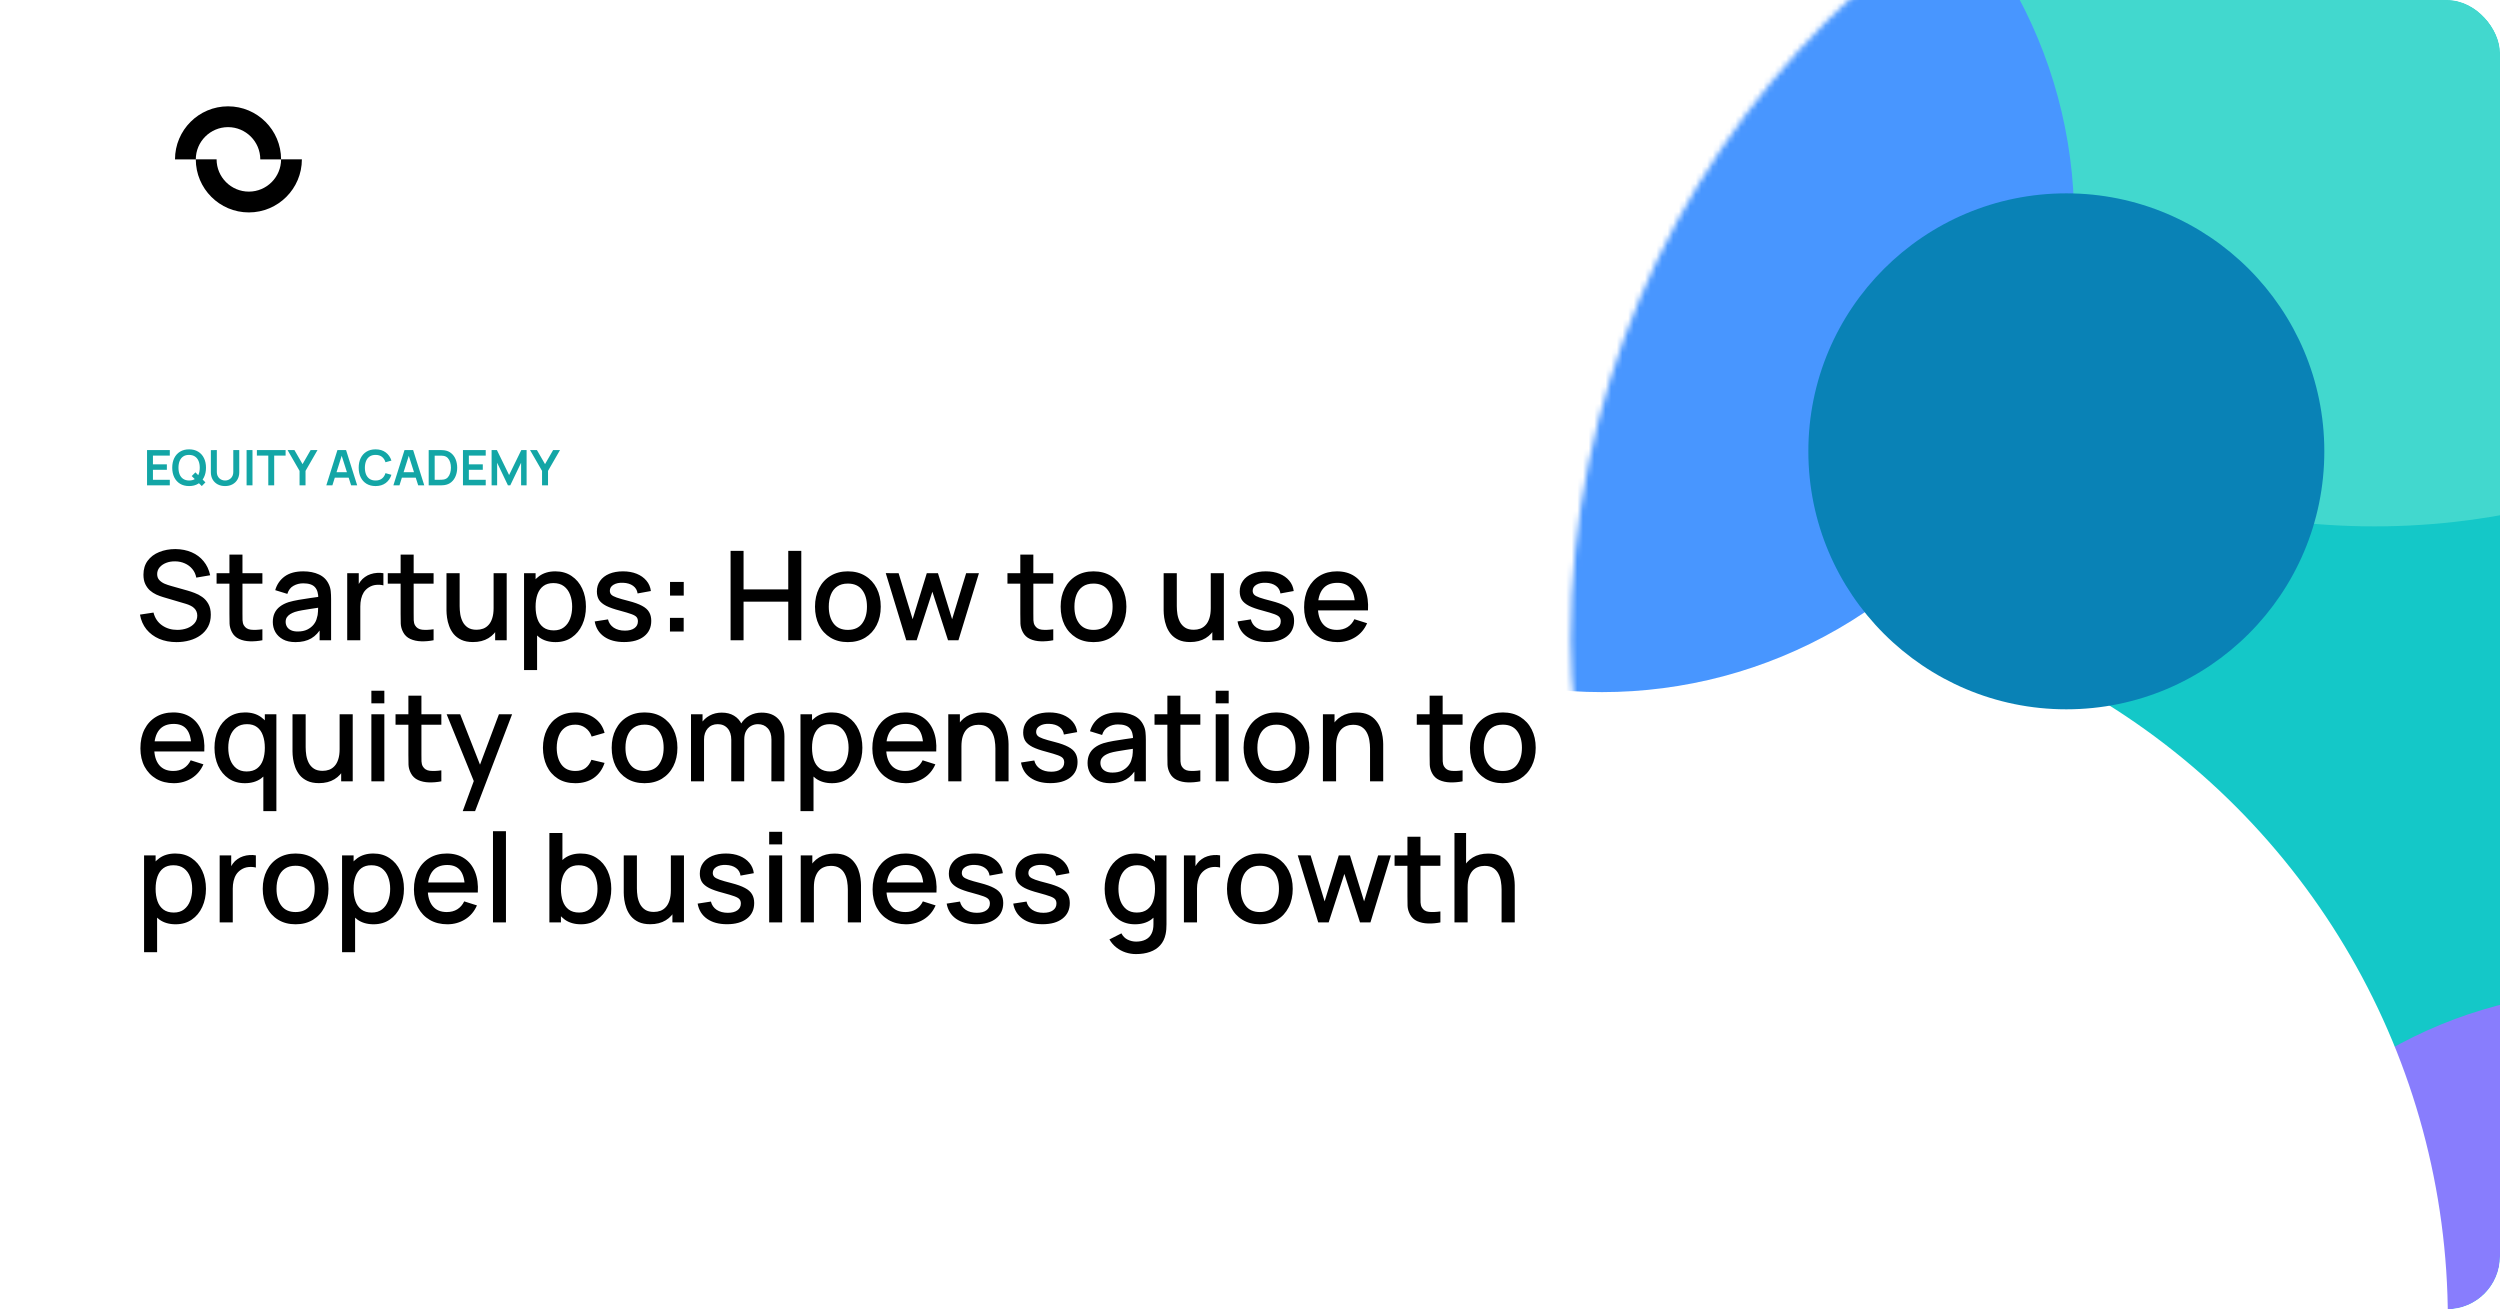
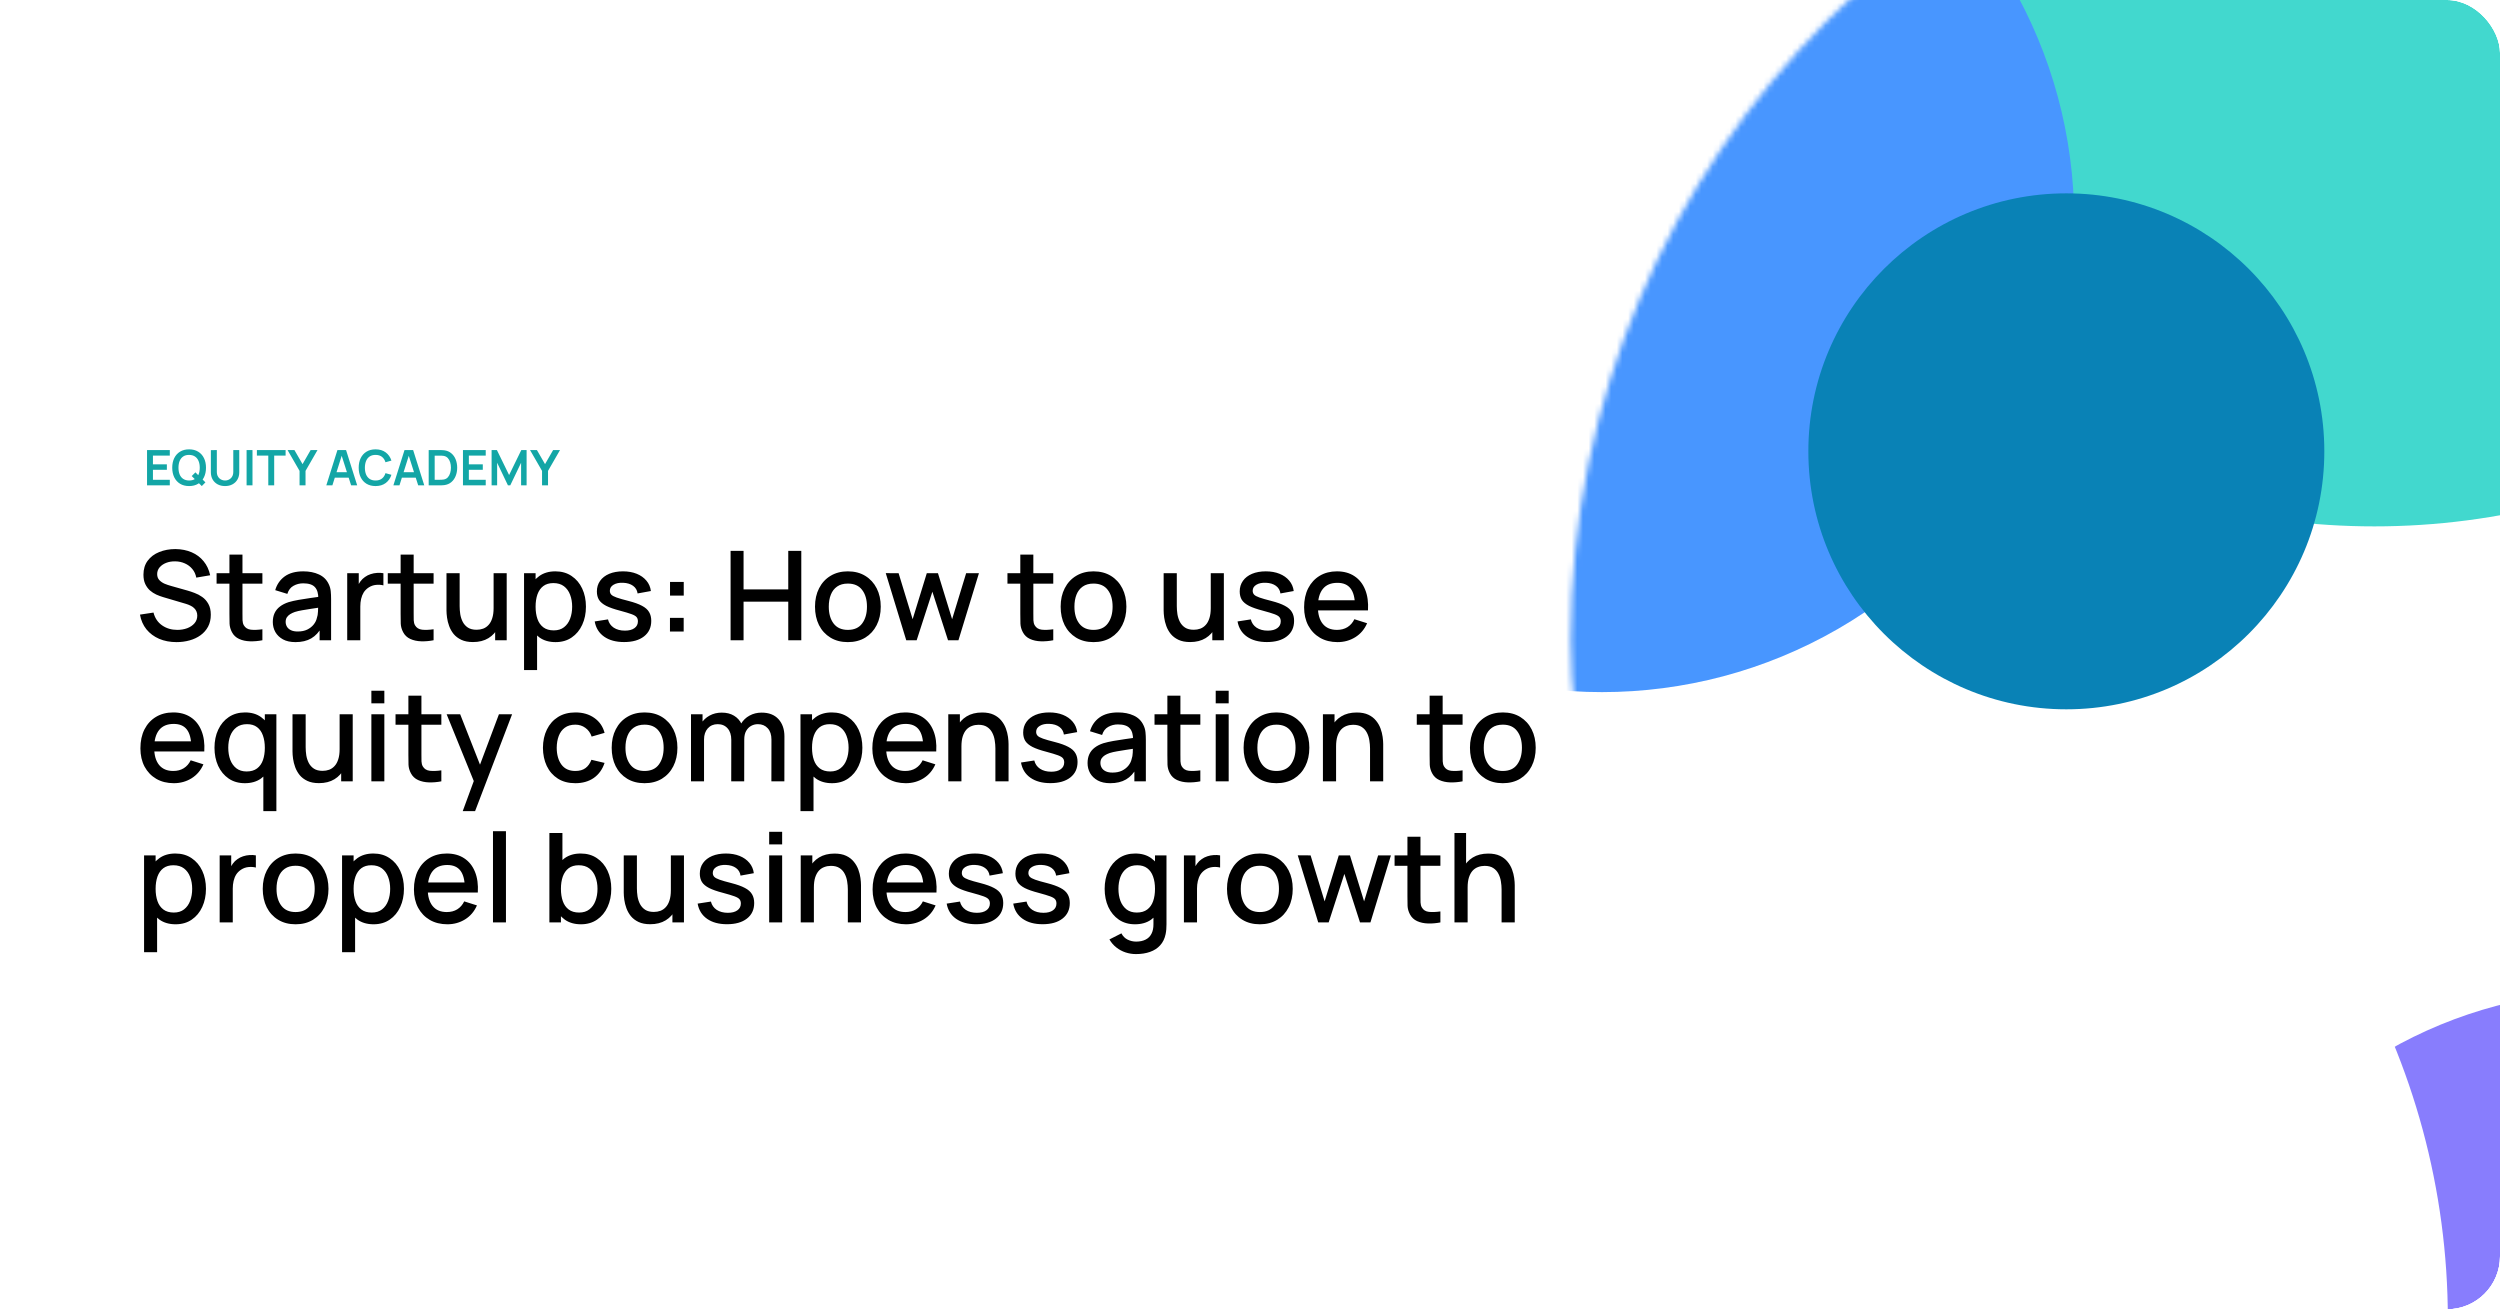
<svg xmlns="http://www.w3.org/2000/svg" width="443" height="232" viewBox="0 0 443 232" fill="none">
  <g clip-path="url(#clip0_2579_3058)">
    <rect width="443" height="232" rx="9.37" fill="white" />
    <mask id="mask0_2579_3058" style="mask-type:alpha" maskUnits="userSpaceOnUse" x="278" y="-42" width="312" height="311">
      <rect x="278.328" y="-41.929" width="310.86" height="310.86" rx="155.43" fill="white" />
    </mask>
    <g mask="url(#mask0_2579_3058)">
-       <rect x="278.328" y="-41.929" width="310.86" height="310.86" rx="155.43" fill="#14C8C8" />
      <g filter="url(#filter0_f_2579_3058)">
        <circle cx="420.737" cy="-33.618" r="126.893" fill="#42D8CE" />
      </g>
      <g filter="url(#filter1_f_2579_3058)">
        <circle cx="601.933" cy="199.112" r="114.148" fill="#004096" />
      </g>
      <g filter="url(#filter2_f_2579_3058)">
        <circle cx="462.85" cy="255.355" r="79.793" fill="#887DFD" />
      </g>
      <g filter="url(#filter3_f_2579_3058)">
        <circle cx="305.203" cy="233.744" r="128.555" fill="white" />
      </g>
      <g filter="url(#filter4_f_2579_3058)">
        <circle cx="283.869" cy="38.972" r="83.672" fill="#4896FF" />
      </g>
      <g filter="url(#filter5_f_2579_3058)">
        <circle cx="366.155" cy="79.976" r="45.715" fill="#0982B6" />
      </g>
    </g>
    <path d="M31.282 113.783C30.145 113.783 29.119 113.589 28.202 113.2C27.293 112.804 26.541 112.243 25.947 111.517C25.36 110.784 24.979 109.915 24.803 108.91L27.201 108.547C27.443 109.515 27.949 110.271 28.719 110.813C29.489 111.349 30.387 111.616 31.414 111.616C32.052 111.616 32.639 111.517 33.174 111.319C33.709 111.114 34.138 110.824 34.461 110.45C34.791 110.069 34.956 109.614 34.956 109.086C34.956 108.8 34.905 108.547 34.802 108.327C34.707 108.107 34.571 107.917 34.395 107.755C34.226 107.587 34.017 107.444 33.768 107.326C33.526 107.202 33.258 107.095 32.965 107.007L28.906 105.808C28.51 105.691 28.107 105.541 27.696 105.357C27.285 105.167 26.908 104.921 26.563 104.62C26.226 104.312 25.951 103.935 25.738 103.487C25.525 103.033 25.419 102.483 25.419 101.837C25.419 100.862 25.668 100.037 26.167 99.362C26.673 98.68 27.355 98.167 28.213 97.823C29.071 97.471 30.032 97.294 31.095 97.294C32.166 97.309 33.123 97.5 33.966 97.867C34.817 98.233 35.521 98.761 36.078 99.451C36.643 100.132 37.031 100.961 37.244 101.936L34.78 102.354C34.67 101.76 34.435 101.251 34.076 100.825C33.717 100.393 33.277 100.063 32.756 99.835C32.235 99.601 31.671 99.48 31.062 99.472C30.475 99.458 29.936 99.546 29.445 99.737C28.961 99.927 28.572 100.195 28.279 100.539C27.993 100.884 27.85 101.28 27.85 101.727C27.85 102.167 27.978 102.523 28.235 102.794C28.492 103.066 28.807 103.282 29.181 103.443C29.562 103.597 29.94 103.726 30.314 103.828L33.24 104.653C33.607 104.756 34.021 104.895 34.483 105.071C34.952 105.24 35.403 105.478 35.836 105.786C36.276 106.094 36.639 106.505 36.925 107.018C37.211 107.524 37.354 108.162 37.354 108.932C37.354 109.732 37.193 110.436 36.87 111.044C36.547 111.646 36.104 112.152 35.539 112.562C34.982 112.966 34.336 113.27 33.603 113.475C32.87 113.681 32.096 113.783 31.282 113.783ZM46.496 113.453C45.748 113.6 45.015 113.662 44.296 113.64C43.578 113.618 42.936 113.479 42.371 113.222C41.806 112.966 41.381 112.562 41.095 112.012C40.839 111.521 40.699 111.022 40.677 110.516C40.663 110.003 40.655 109.424 40.655 108.778V98.273H42.965V108.668C42.965 109.145 42.969 109.559 42.976 109.911C42.991 110.263 43.068 110.56 43.207 110.802C43.471 111.257 43.889 111.517 44.461 111.583C45.041 111.642 45.719 111.616 46.496 111.506V113.453ZM38.378 103.421V101.573H46.496V103.421H38.378ZM52.356 113.783C51.476 113.783 50.739 113.622 50.145 113.299C49.551 112.969 49.1 112.537 48.792 112.001C48.491 111.459 48.341 110.865 48.341 110.219C48.341 109.618 48.447 109.09 48.66 108.635C48.873 108.181 49.188 107.796 49.606 107.48C50.024 107.158 50.537 106.897 51.146 106.699C51.674 106.545 52.272 106.41 52.939 106.292C53.606 106.175 54.307 106.065 55.04 105.962C55.781 105.86 56.514 105.757 57.24 105.654L56.404 106.116C56.419 105.185 56.221 104.496 55.81 104.048C55.407 103.594 54.71 103.366 53.72 103.366C53.097 103.366 52.525 103.513 52.004 103.806C51.483 104.092 51.12 104.569 50.915 105.236L48.77 104.576C49.063 103.557 49.621 102.747 50.442 102.145C51.271 101.544 52.371 101.243 53.742 101.243C54.805 101.243 55.729 101.427 56.514 101.793C57.306 102.153 57.885 102.725 58.252 103.509C58.443 103.898 58.56 104.309 58.604 104.741C58.648 105.174 58.67 105.64 58.67 106.138V113.453H56.635V110.736L57.031 111.088C56.54 111.998 55.913 112.676 55.15 113.123C54.395 113.563 53.463 113.783 52.356 113.783ZM52.763 111.902C53.416 111.902 53.977 111.789 54.446 111.561C54.915 111.327 55.293 111.03 55.579 110.67C55.865 110.311 56.052 109.937 56.14 109.548C56.265 109.196 56.334 108.8 56.349 108.36C56.371 107.92 56.382 107.568 56.382 107.304L57.13 107.579C56.404 107.689 55.744 107.788 55.15 107.876C54.556 107.964 54.017 108.052 53.533 108.14C53.056 108.221 52.631 108.32 52.257 108.437C51.942 108.547 51.659 108.679 51.41 108.833C51.168 108.987 50.974 109.174 50.827 109.394C50.688 109.614 50.618 109.882 50.618 110.197C50.618 110.505 50.695 110.791 50.849 111.055C51.003 111.312 51.238 111.517 51.553 111.671C51.868 111.825 52.272 111.902 52.763 111.902ZM61.526 113.453V101.573H63.572V104.455L63.286 104.081C63.433 103.7 63.624 103.352 63.858 103.036C64.093 102.714 64.364 102.45 64.672 102.244C64.973 102.024 65.307 101.856 65.673 101.738C66.047 101.614 66.429 101.54 66.817 101.518C67.206 101.489 67.58 101.507 67.939 101.573V103.729C67.551 103.627 67.118 103.597 66.641 103.641C66.172 103.685 65.739 103.836 65.343 104.092C64.969 104.334 64.672 104.628 64.452 104.972C64.24 105.317 64.086 105.702 63.99 106.127C63.895 106.545 63.847 106.989 63.847 107.458V113.453H61.526ZM76.832 113.453C76.084 113.6 75.351 113.662 74.632 113.64C73.913 113.618 73.272 113.479 72.707 113.222C72.142 112.966 71.717 112.562 71.431 112.012C71.174 111.521 71.035 111.022 71.013 110.516C70.999 110.003 70.991 109.424 70.991 108.778V98.273H73.301V108.668C73.301 109.145 73.305 109.559 73.312 109.911C73.327 110.263 73.404 110.56 73.543 110.802C73.807 111.257 74.225 111.517 74.797 111.583C75.376 111.642 76.055 111.616 76.832 111.506V113.453ZM68.714 103.421V101.573H76.832V103.421H68.714ZM83.814 113.772C82.993 113.772 82.303 113.64 81.746 113.376C81.189 113.112 80.734 112.768 80.382 112.342C80.037 111.91 79.773 111.44 79.59 110.934C79.406 110.428 79.282 109.933 79.216 109.449C79.15 108.965 79.117 108.54 79.117 108.173V101.573H81.449V107.414C81.449 107.876 81.486 108.353 81.559 108.844C81.639 109.328 81.786 109.779 81.999 110.197C82.219 110.615 82.523 110.953 82.912 111.209C83.308 111.466 83.821 111.594 84.452 111.594C84.862 111.594 85.251 111.528 85.618 111.396C85.984 111.257 86.303 111.037 86.575 110.736C86.853 110.436 87.07 110.04 87.224 109.548C87.385 109.057 87.466 108.459 87.466 107.755L88.896 108.294C88.896 109.372 88.694 110.326 88.291 111.154C87.888 111.976 87.308 112.617 86.553 113.079C85.797 113.541 84.885 113.772 83.814 113.772ZM87.741 113.453V110.021H87.466V101.573H89.787V113.453H87.741ZM98.449 113.783C97.312 113.783 96.359 113.508 95.589 112.958C94.819 112.401 94.236 111.649 93.84 110.703C93.444 109.757 93.246 108.69 93.246 107.502C93.246 106.314 93.44 105.247 93.829 104.301C94.225 103.355 94.804 102.611 95.567 102.068C96.337 101.518 97.283 101.243 98.405 101.243C99.52 101.243 100.48 101.518 101.287 102.068C102.101 102.611 102.728 103.355 103.168 104.301C103.608 105.24 103.828 106.307 103.828 107.502C103.828 108.69 103.608 109.761 103.168 110.714C102.735 111.66 102.116 112.408 101.309 112.958C100.51 113.508 99.556 113.783 98.449 113.783ZM92.861 118.733V101.573H94.907V110.12H95.171V118.733H92.861ZM98.13 111.704C98.863 111.704 99.468 111.517 99.945 111.143C100.429 110.769 100.788 110.267 101.023 109.636C101.265 108.998 101.386 108.287 101.386 107.502C101.386 106.725 101.265 106.021 101.023 105.39C100.788 104.76 100.425 104.257 99.934 103.883C99.443 103.509 98.816 103.322 98.053 103.322C97.334 103.322 96.74 103.498 96.271 103.85C95.809 104.202 95.464 104.694 95.237 105.324C95.017 105.955 94.907 106.681 94.907 107.502C94.907 108.324 95.017 109.05 95.237 109.68C95.457 110.311 95.805 110.806 96.282 111.165C96.759 111.525 97.375 111.704 98.13 111.704ZM110.585 113.772C109.14 113.772 107.963 113.453 107.054 112.815C106.145 112.177 105.587 111.279 105.382 110.12L107.736 109.757C107.883 110.373 108.22 110.861 108.748 111.22C109.283 111.572 109.947 111.748 110.739 111.748C111.458 111.748 112.019 111.602 112.422 111.308C112.833 111.015 113.038 110.612 113.038 110.098C113.038 109.798 112.965 109.556 112.818 109.372C112.679 109.182 112.382 109.002 111.927 108.833C111.472 108.665 110.779 108.456 109.848 108.206C108.829 107.942 108.018 107.66 107.417 107.359C106.823 107.051 106.398 106.696 106.141 106.292C105.892 105.882 105.767 105.387 105.767 104.807C105.767 104.089 105.958 103.462 106.339 102.926C106.72 102.391 107.256 101.977 107.945 101.683C108.642 101.39 109.456 101.243 110.387 101.243C111.296 101.243 112.107 101.386 112.818 101.672C113.529 101.958 114.105 102.365 114.545 102.893C114.985 103.414 115.249 104.026 115.337 104.73L112.983 105.159C112.902 104.587 112.635 104.136 112.18 103.806C111.725 103.476 111.135 103.297 110.409 103.267C109.712 103.238 109.148 103.355 108.715 103.619C108.282 103.876 108.066 104.232 108.066 104.686C108.066 104.95 108.147 105.174 108.308 105.357C108.477 105.541 108.799 105.717 109.276 105.885C109.753 106.054 110.457 106.256 111.388 106.49C112.385 106.747 113.177 107.033 113.764 107.348C114.351 107.656 114.769 108.027 115.018 108.459C115.275 108.885 115.403 109.402 115.403 110.01C115.403 111.184 114.974 112.104 114.116 112.771C113.265 113.439 112.088 113.772 110.585 113.772ZM118.717 111.913V109.482H121.148V111.913H118.717ZM118.728 105.544V103.113H121.159V105.544H118.728ZM129.46 113.453V97.614H131.759V104.444H139.679V97.614H141.989V113.453H139.679V106.611H131.759V113.453H129.46ZM150.238 113.783C149.05 113.783 148.02 113.516 147.147 112.98C146.274 112.445 145.6 111.708 145.123 110.769C144.654 109.823 144.419 108.734 144.419 107.502C144.419 106.263 144.661 105.174 145.145 104.235C145.629 103.289 146.307 102.556 147.18 102.035C148.053 101.507 149.072 101.243 150.238 101.243C151.426 101.243 152.456 101.511 153.329 102.046C154.202 102.582 154.876 103.319 155.353 104.257C155.83 105.196 156.068 106.278 156.068 107.502C156.068 108.742 155.826 109.834 155.342 110.78C154.865 111.719 154.191 112.456 153.318 112.991C152.445 113.519 151.419 113.783 150.238 113.783ZM150.238 111.616C151.375 111.616 152.222 111.235 152.779 110.472C153.344 109.702 153.626 108.712 153.626 107.502C153.626 106.263 153.34 105.273 152.768 104.532C152.203 103.784 151.36 103.41 150.238 103.41C149.468 103.41 148.834 103.586 148.335 103.938C147.836 104.283 147.466 104.763 147.224 105.379C146.982 105.988 146.861 106.696 146.861 107.502C146.861 108.749 147.147 109.746 147.719 110.494C148.291 111.242 149.131 111.616 150.238 111.616ZM160.586 113.453L156.956 101.562L159.233 101.573L161.719 109.724L164.227 101.573H166.207L168.715 109.724L171.201 101.573H173.467L169.837 113.453H167.989L165.217 104.851L162.434 113.453H160.586ZM186.639 113.453C185.891 113.6 185.157 113.662 184.439 113.64C183.72 113.618 183.078 113.479 182.514 113.222C181.949 112.966 181.524 112.562 181.238 112.012C180.981 111.521 180.842 111.022 180.82 110.516C180.805 110.003 180.798 109.424 180.798 108.778V98.273H183.108V108.668C183.108 109.145 183.111 109.559 183.119 109.911C183.133 110.263 183.21 110.56 183.35 110.802C183.614 111.257 184.032 111.517 184.604 111.583C185.183 111.642 185.861 111.616 186.639 111.506V113.453ZM178.521 103.421V101.573H186.639V103.421H178.521ZM193.765 113.783C192.577 113.783 191.547 113.516 190.674 112.98C189.802 112.445 189.127 111.708 188.65 110.769C188.181 109.823 187.946 108.734 187.946 107.502C187.946 106.263 188.188 105.174 188.672 104.235C189.156 103.289 189.835 102.556 190.707 102.035C191.58 101.507 192.599 101.243 193.765 101.243C194.953 101.243 195.984 101.511 196.856 102.046C197.729 102.582 198.404 103.319 198.88 104.257C199.357 105.196 199.595 106.278 199.595 107.502C199.595 108.742 199.353 109.834 198.869 110.78C198.393 111.719 197.718 112.456 196.845 112.991C195.973 113.519 194.946 113.783 193.765 113.783ZM193.765 111.616C194.902 111.616 195.749 111.235 196.306 110.472C196.871 109.702 197.153 108.712 197.153 107.502C197.153 106.263 196.867 105.273 196.295 104.532C195.731 103.784 194.887 103.41 193.765 103.41C192.995 103.41 192.361 103.586 191.862 103.938C191.364 104.283 190.993 104.763 190.751 105.379C190.509 105.988 190.388 106.696 190.388 107.502C190.388 108.749 190.674 109.746 191.246 110.494C191.818 111.242 192.658 111.616 193.765 111.616ZM210.894 113.772C210.073 113.772 209.383 113.64 208.826 113.376C208.269 113.112 207.814 112.768 207.462 112.342C207.117 111.91 206.853 111.44 206.67 110.934C206.487 110.428 206.362 109.933 206.296 109.449C206.23 108.965 206.197 108.54 206.197 108.173V101.573H208.529V107.414C208.529 107.876 208.566 108.353 208.639 108.844C208.72 109.328 208.866 109.779 209.079 110.197C209.299 110.615 209.603 110.953 209.992 111.209C210.388 111.466 210.901 111.594 211.532 111.594C211.943 111.594 212.331 111.528 212.698 111.396C213.065 111.257 213.384 111.037 213.655 110.736C213.934 110.436 214.15 110.04 214.304 109.548C214.465 109.057 214.546 108.459 214.546 107.755L215.976 108.294C215.976 109.372 215.774 110.326 215.371 111.154C214.968 111.976 214.388 112.617 213.633 113.079C212.878 113.541 211.965 113.772 210.894 113.772ZM214.821 113.453V110.021H214.546V101.573H216.867V113.453H214.821ZM224.495 113.772C223.05 113.772 221.873 113.453 220.964 112.815C220.055 112.177 219.497 111.279 219.292 110.12L221.646 109.757C221.793 110.373 222.13 110.861 222.658 111.22C223.193 111.572 223.857 111.748 224.649 111.748C225.368 111.748 225.929 111.602 226.332 111.308C226.743 111.015 226.948 110.612 226.948 110.098C226.948 109.798 226.875 109.556 226.728 109.372C226.589 109.182 226.292 109.002 225.837 108.833C225.382 108.665 224.689 108.456 223.758 108.206C222.739 107.942 221.928 107.66 221.327 107.359C220.733 107.051 220.308 106.696 220.051 106.292C219.802 105.882 219.677 105.387 219.677 104.807C219.677 104.089 219.868 103.462 220.249 102.926C220.63 102.391 221.166 101.977 221.855 101.683C222.552 101.39 223.366 101.243 224.297 101.243C225.206 101.243 226.017 101.386 226.728 101.672C227.439 101.958 228.015 102.365 228.455 102.893C228.895 103.414 229.159 104.026 229.247 104.73L226.893 105.159C226.812 104.587 226.545 104.136 226.09 103.806C225.635 103.476 225.045 103.297 224.319 103.267C223.622 103.238 223.058 103.355 222.625 103.619C222.192 103.876 221.976 104.232 221.976 104.686C221.976 104.95 222.057 105.174 222.218 105.357C222.387 105.541 222.709 105.717 223.186 105.885C223.663 106.054 224.367 106.256 225.298 106.49C226.295 106.747 227.087 107.033 227.674 107.348C228.261 107.656 228.679 108.027 228.928 108.459C229.185 108.885 229.313 109.402 229.313 110.01C229.313 111.184 228.884 112.104 228.026 112.771C227.175 113.439 225.998 113.772 224.495 113.772ZM237.016 113.783C235.835 113.783 234.798 113.527 233.903 113.013C233.016 112.493 232.323 111.77 231.824 110.846C231.333 109.915 231.087 108.837 231.087 107.612C231.087 106.314 231.329 105.189 231.813 104.235C232.304 103.282 232.986 102.545 233.859 102.024C234.732 101.504 235.747 101.243 236.906 101.243C238.116 101.243 239.146 101.526 239.997 102.09C240.848 102.648 241.482 103.443 241.9 104.477C242.325 105.511 242.494 106.74 242.406 108.162H240.107V107.326C240.092 105.948 239.828 104.928 239.315 104.268C238.809 103.608 238.035 103.278 236.994 103.278C235.843 103.278 234.977 103.641 234.398 104.367C233.819 105.093 233.529 106.142 233.529 107.513C233.529 108.819 233.819 109.831 234.398 110.549C234.977 111.261 235.813 111.616 236.906 111.616C237.625 111.616 238.244 111.455 238.765 111.132C239.293 110.802 239.704 110.333 239.997 109.724L242.252 110.439C241.79 111.503 241.09 112.328 240.151 112.914C239.212 113.494 238.167 113.783 237.016 113.783ZM232.781 108.162V106.369H241.262V108.162H232.781ZM30.809 138.783C29.628 138.783 28.591 138.527 27.696 138.013C26.809 137.493 26.116 136.77 25.617 135.846C25.126 134.915 24.88 133.837 24.88 132.612C24.88 131.314 25.122 130.189 25.606 129.235C26.097 128.282 26.779 127.545 27.652 127.024C28.525 126.504 29.54 126.243 30.699 126.243C31.909 126.243 32.939 126.526 33.79 127.09C34.641 127.648 35.275 128.443 35.693 129.477C36.118 130.511 36.287 131.74 36.199 133.162H33.9V132.326C33.885 130.948 33.621 129.928 33.108 129.268C32.602 128.608 31.828 128.278 30.787 128.278C29.636 128.278 28.77 128.641 28.191 129.367C27.612 130.093 27.322 131.142 27.322 132.513C27.322 133.819 27.612 134.831 28.191 135.549C28.77 136.261 29.606 136.616 30.699 136.616C31.418 136.616 32.037 136.455 32.558 136.132C33.086 135.802 33.497 135.333 33.79 134.724L36.045 135.439C35.583 136.503 34.883 137.328 33.944 137.914C33.005 138.494 31.96 138.783 30.809 138.783ZM26.574 133.162V131.369H35.055V133.162H26.574ZM43.386 138.783C42.279 138.783 41.322 138.508 40.515 137.958C39.716 137.408 39.096 136.66 38.656 135.714C38.223 134.761 38.007 133.69 38.007 132.502C38.007 131.307 38.227 130.24 38.667 129.301C39.107 128.355 39.73 127.611 40.537 127.068C41.351 126.518 42.315 126.243 43.43 126.243C44.552 126.243 45.494 126.518 46.257 127.068C47.027 127.611 47.606 128.355 47.995 129.301C48.391 130.247 48.589 131.314 48.589 132.502C48.589 133.69 48.391 134.757 47.995 135.703C47.599 136.649 47.016 137.401 46.246 137.958C45.476 138.508 44.523 138.783 43.386 138.783ZM43.705 136.704C44.46 136.704 45.076 136.525 45.553 136.165C46.03 135.806 46.378 135.311 46.598 134.68C46.818 134.05 46.928 133.324 46.928 132.502C46.928 131.681 46.814 130.955 46.587 130.324C46.367 129.694 46.022 129.202 45.553 128.85C45.091 128.498 44.501 128.322 43.782 128.322C43.019 128.322 42.392 128.509 41.901 128.883C41.41 129.257 41.043 129.76 40.801 130.39C40.566 131.021 40.449 131.725 40.449 132.502C40.449 133.287 40.566 133.998 40.801 134.636C41.043 135.267 41.402 135.769 41.879 136.143C42.363 136.517 42.972 136.704 43.705 136.704ZM46.664 143.733V135.12H46.928V126.573H48.974V143.733H46.664ZM56.529 138.772C55.707 138.772 55.018 138.64 54.461 138.376C53.903 138.112 53.449 137.768 53.097 137.342C52.752 136.91 52.488 136.44 52.305 135.934C52.121 135.428 51.997 134.933 51.931 134.449C51.865 133.965 51.832 133.54 51.832 133.173V126.573H54.164V132.414C54.164 132.876 54.2 133.353 54.274 133.844C54.354 134.328 54.501 134.779 54.714 135.197C54.934 135.615 55.238 135.953 55.627 136.209C56.023 136.466 56.536 136.594 57.167 136.594C57.577 136.594 57.966 136.528 58.333 136.396C58.699 136.257 59.018 136.037 59.29 135.736C59.568 135.436 59.785 135.04 59.939 134.548C60.1 134.057 60.181 133.459 60.181 132.755L61.611 133.294C61.611 134.372 61.409 135.326 61.006 136.154C60.602 136.976 60.023 137.617 59.268 138.079C58.512 138.541 57.599 138.772 56.529 138.772ZM60.456 138.453V135.021H60.181V126.573H62.502V138.453H60.456ZM65.807 124.626V122.393H68.106V124.626H65.807ZM65.807 138.453V126.573H68.106V138.453H65.807ZM78.207 138.453C77.459 138.6 76.726 138.662 76.007 138.64C75.288 138.618 74.647 138.479 74.082 138.222C73.517 137.966 73.092 137.562 72.806 137.012C72.549 136.521 72.41 136.022 72.388 135.516C72.374 135.003 72.366 134.424 72.366 133.778V123.273H74.676V133.668C74.676 134.145 74.68 134.559 74.687 134.911C74.702 135.263 74.779 135.56 74.918 135.802C75.182 136.257 75.6 136.517 76.172 136.583C76.751 136.642 77.43 136.616 78.207 136.506V138.453ZM70.089 128.421V126.573H78.207V128.421H70.089ZM81.996 143.733L84.295 137.474L84.328 139.322L79.147 126.573H81.545L85.417 136.418H84.713L88.409 126.573H90.741L84.185 143.733H81.996ZM101.95 138.783C100.733 138.783 99.699 138.512 98.848 137.969C97.998 137.427 97.345 136.682 96.89 135.736C96.443 134.79 96.216 133.716 96.208 132.513C96.216 131.289 96.45 130.207 96.912 129.268C97.374 128.322 98.034 127.582 98.892 127.046C99.75 126.511 100.78 126.243 101.983 126.243C103.281 126.243 104.388 126.566 105.305 127.211C106.229 127.857 106.838 128.74 107.131 129.862L104.843 130.522C104.616 129.855 104.242 129.338 103.721 128.971C103.208 128.597 102.617 128.41 101.95 128.41C101.195 128.41 100.575 128.59 100.091 128.949C99.607 129.301 99.248 129.785 99.013 130.401C98.778 131.017 98.657 131.721 98.65 132.513C98.657 133.738 98.936 134.728 99.486 135.483C100.043 136.239 100.865 136.616 101.95 136.616C102.691 136.616 103.288 136.448 103.743 136.11C104.205 135.766 104.557 135.274 104.799 134.636L107.131 135.186C106.742 136.345 106.101 137.236 105.206 137.859C104.311 138.475 103.226 138.783 101.95 138.783ZM114.209 138.783C113.021 138.783 111.99 138.516 111.118 137.98C110.245 137.445 109.57 136.708 109.094 135.769C108.624 134.823 108.39 133.734 108.39 132.502C108.39 131.263 108.632 130.174 109.116 129.235C109.6 128.289 110.278 127.556 111.151 127.035C112.023 126.507 113.043 126.243 114.209 126.243C115.397 126.243 116.427 126.511 117.3 127.046C118.172 127.582 118.847 128.319 119.324 129.257C119.8 130.196 120.039 131.278 120.039 132.502C120.039 133.742 119.797 134.834 119.313 135.78C118.836 136.719 118.161 137.456 117.289 137.991C116.416 138.519 115.389 138.783 114.209 138.783ZM114.209 136.616C115.345 136.616 116.192 136.235 116.75 135.472C117.314 134.702 117.597 133.712 117.597 132.502C117.597 131.263 117.311 130.273 116.739 129.532C116.174 128.784 115.331 128.41 114.209 128.41C113.439 128.41 112.804 128.586 112.306 128.938C111.807 129.283 111.437 129.763 111.195 130.379C110.953 130.988 110.832 131.696 110.832 132.502C110.832 133.749 111.118 134.746 111.69 135.494C112.262 136.242 113.101 136.616 114.209 136.616ZM136.69 138.453L136.701 131.05C136.701 130.192 136.481 129.525 136.041 129.048C135.601 128.564 135.022 128.322 134.303 128.322C133.863 128.322 133.46 128.425 133.093 128.63C132.734 128.828 132.44 129.129 132.213 129.532C131.993 129.928 131.883 130.427 131.883 131.028L130.772 130.467C130.757 129.631 130.933 128.898 131.3 128.267C131.674 127.637 132.18 127.149 132.818 126.804C133.456 126.452 134.171 126.276 134.963 126.276C136.246 126.276 137.24 126.661 137.944 127.431C138.648 128.201 139 129.224 139 130.5L138.989 138.453H136.69ZM122.445 138.453V126.573H124.491V130.005H124.755V138.453H122.445ZM129.573 138.453L129.584 131.094C129.584 130.229 129.364 129.551 128.924 129.059C128.491 128.568 127.908 128.322 127.175 128.322C126.449 128.322 125.862 128.572 125.415 129.07C124.975 129.569 124.755 130.222 124.755 131.028L123.655 130.324C123.655 129.547 123.842 128.854 124.216 128.245C124.59 127.637 125.096 127.156 125.734 126.804C126.372 126.452 127.094 126.276 127.901 126.276C128.744 126.276 129.463 126.456 130.057 126.815C130.651 127.167 131.102 127.662 131.41 128.3C131.725 128.938 131.883 129.679 131.883 130.522L131.872 138.453H129.573ZM147.433 138.783C146.297 138.783 145.343 138.508 144.573 137.958C143.803 137.401 143.22 136.649 142.824 135.703C142.428 134.757 142.23 133.69 142.23 132.502C142.23 131.314 142.425 130.247 142.813 129.301C143.209 128.355 143.789 127.611 144.551 127.068C145.321 126.518 146.267 126.243 147.389 126.243C148.504 126.243 149.465 126.518 150.271 127.068C151.085 127.611 151.712 128.355 152.152 129.301C152.592 130.24 152.812 131.307 152.812 132.502C152.812 133.69 152.592 134.761 152.152 135.714C151.72 136.66 151.1 137.408 150.293 137.958C149.494 138.508 148.541 138.783 147.433 138.783ZM141.845 143.733V126.573H143.891V135.12H144.155V143.733H141.845ZM147.114 136.704C147.848 136.704 148.453 136.517 148.929 136.143C149.413 135.769 149.773 135.267 150.007 134.636C150.249 133.998 150.37 133.287 150.37 132.502C150.37 131.725 150.249 131.021 150.007 130.39C149.773 129.76 149.41 129.257 148.918 128.883C148.427 128.509 147.8 128.322 147.037 128.322C146.319 128.322 145.725 128.498 145.255 128.85C144.793 129.202 144.449 129.694 144.221 130.324C144.001 130.955 143.891 131.681 143.891 132.502C143.891 133.324 144.001 134.05 144.221 134.68C144.441 135.311 144.79 135.806 145.266 136.165C145.743 136.525 146.359 136.704 147.114 136.704ZM160.51 138.783C159.33 138.783 158.292 138.527 157.397 138.013C156.51 137.493 155.817 136.77 155.318 135.846C154.827 134.915 154.581 133.837 154.581 132.612C154.581 131.314 154.823 130.189 155.307 129.235C155.799 128.282 156.481 127.545 157.353 127.024C158.226 126.504 159.242 126.243 160.4 126.243C161.61 126.243 162.641 126.526 163.491 127.09C164.342 127.648 164.976 128.443 165.394 129.477C165.82 130.511 165.988 131.74 165.9 133.162H163.601V132.326C163.587 130.948 163.323 129.928 162.809 129.268C162.303 128.608 161.53 128.278 160.488 128.278C159.337 128.278 158.472 128.641 157.892 129.367C157.313 130.093 157.023 131.142 157.023 132.513C157.023 133.819 157.313 134.831 157.892 135.549C158.472 136.261 159.308 136.616 160.4 136.616C161.119 136.616 161.739 136.455 162.259 136.132C162.787 135.802 163.198 135.333 163.491 134.724L165.746 135.439C165.284 136.503 164.584 137.328 163.645 137.914C162.707 138.494 161.662 138.783 160.51 138.783ZM156.275 133.162V131.369H164.756V133.162H156.275ZM176.384 138.453V132.612C176.384 132.15 176.344 131.677 176.263 131.193C176.19 130.702 176.043 130.247 175.823 129.829C175.61 129.411 175.306 129.074 174.91 128.817C174.521 128.561 174.012 128.432 173.381 128.432C172.97 128.432 172.582 128.502 172.215 128.641C171.848 128.773 171.526 128.99 171.247 129.29C170.976 129.591 170.759 129.987 170.598 130.478C170.444 130.97 170.367 131.567 170.367 132.271L168.937 131.732C168.937 130.654 169.139 129.705 169.542 128.883C169.945 128.055 170.525 127.409 171.28 126.947C172.035 126.485 172.948 126.254 174.019 126.254C174.84 126.254 175.53 126.386 176.087 126.65C176.644 126.914 177.095 127.263 177.44 127.695C177.792 128.121 178.06 128.586 178.243 129.092C178.426 129.598 178.551 130.093 178.617 130.577C178.683 131.061 178.716 131.487 178.716 131.853V138.453H176.384ZM168.035 138.453V126.573H170.092V130.005H170.367V138.453H168.035ZM186.124 138.772C184.679 138.772 183.502 138.453 182.593 137.815C181.684 137.177 181.126 136.279 180.921 135.12L183.275 134.757C183.422 135.373 183.759 135.861 184.287 136.22C184.822 136.572 185.486 136.748 186.278 136.748C186.997 136.748 187.558 136.602 187.961 136.308C188.372 136.015 188.577 135.612 188.577 135.098C188.577 134.798 188.504 134.556 188.357 134.372C188.218 134.182 187.921 134.002 187.466 133.833C187.011 133.665 186.318 133.456 185.387 133.206C184.368 132.942 183.557 132.66 182.956 132.359C182.362 132.051 181.937 131.696 181.68 131.292C181.431 130.882 181.306 130.387 181.306 129.807C181.306 129.089 181.497 128.462 181.878 127.926C182.259 127.391 182.795 126.977 183.484 126.683C184.181 126.39 184.995 126.243 185.926 126.243C186.835 126.243 187.646 126.386 188.357 126.672C189.068 126.958 189.644 127.365 190.084 127.893C190.524 128.414 190.788 129.026 190.876 129.73L188.522 130.159C188.441 129.587 188.174 129.136 187.719 128.806C187.264 128.476 186.674 128.297 185.948 128.267C185.251 128.238 184.687 128.355 184.254 128.619C183.821 128.876 183.605 129.232 183.605 129.686C183.605 129.95 183.686 130.174 183.847 130.357C184.016 130.541 184.338 130.717 184.815 130.885C185.292 131.054 185.996 131.256 186.927 131.49C187.924 131.747 188.716 132.033 189.303 132.348C189.89 132.656 190.308 133.027 190.557 133.459C190.814 133.885 190.942 134.402 190.942 135.01C190.942 136.184 190.513 137.104 189.655 137.771C188.804 138.439 187.627 138.772 186.124 138.772ZM196.731 138.783C195.851 138.783 195.114 138.622 194.52 138.299C193.926 137.969 193.475 137.537 193.167 137.001C192.866 136.459 192.716 135.865 192.716 135.219C192.716 134.618 192.822 134.09 193.035 133.635C193.248 133.181 193.563 132.796 193.981 132.48C194.399 132.158 194.912 131.897 195.521 131.699C196.049 131.545 196.647 131.41 197.314 131.292C197.981 131.175 198.682 131.065 199.415 130.962C200.156 130.86 200.889 130.757 201.615 130.654L200.779 131.116C200.794 130.185 200.596 129.496 200.185 129.048C199.782 128.594 199.085 128.366 198.095 128.366C197.472 128.366 196.9 128.513 196.379 128.806C195.858 129.092 195.495 129.569 195.29 130.236L193.145 129.576C193.438 128.557 193.996 127.747 194.817 127.145C195.646 126.544 196.746 126.243 198.117 126.243C199.18 126.243 200.104 126.427 200.889 126.793C201.681 127.153 202.26 127.725 202.627 128.509C202.818 128.898 202.935 129.309 202.979 129.741C203.023 130.174 203.045 130.64 203.045 131.138V138.453H201.01V135.736L201.406 136.088C200.915 136.998 200.288 137.676 199.525 138.123C198.77 138.563 197.838 138.783 196.731 138.783ZM197.138 136.902C197.791 136.902 198.352 136.789 198.821 136.561C199.29 136.327 199.668 136.03 199.954 135.67C200.24 135.311 200.427 134.937 200.515 134.548C200.64 134.196 200.709 133.8 200.724 133.36C200.746 132.92 200.757 132.568 200.757 132.304L201.505 132.579C200.779 132.689 200.119 132.788 199.525 132.876C198.931 132.964 198.392 133.052 197.908 133.14C197.431 133.221 197.006 133.32 196.632 133.437C196.317 133.547 196.034 133.679 195.785 133.833C195.543 133.987 195.349 134.174 195.202 134.394C195.063 134.614 194.993 134.882 194.993 135.197C194.993 135.505 195.07 135.791 195.224 136.055C195.378 136.312 195.613 136.517 195.928 136.671C196.243 136.825 196.647 136.902 197.138 136.902ZM212.699 138.453C211.951 138.6 211.218 138.662 210.499 138.64C209.781 138.618 209.139 138.479 208.574 138.222C208.01 137.966 207.584 137.562 207.298 137.012C207.042 136.521 206.902 136.022 206.88 135.516C206.866 135.003 206.858 134.424 206.858 133.778V123.273H209.168V133.668C209.168 134.145 209.172 134.559 209.179 134.911C209.194 135.263 209.271 135.56 209.41 135.802C209.674 136.257 210.092 136.517 210.664 136.583C211.244 136.642 211.922 136.616 212.699 136.506V138.453ZM204.581 128.421V126.573H212.699V128.421H204.581ZM215.424 124.626V122.393H217.723V124.626H215.424ZM215.424 138.453V126.573H217.723V138.453H215.424ZM226.185 138.783C224.997 138.783 223.967 138.516 223.094 137.98C222.222 137.445 221.547 136.708 221.07 135.769C220.601 134.823 220.366 133.734 220.366 132.502C220.366 131.263 220.608 130.174 221.092 129.235C221.576 128.289 222.255 127.556 223.127 127.035C224 126.507 225.019 126.243 226.185 126.243C227.373 126.243 228.404 126.511 229.276 127.046C230.149 127.582 230.824 128.319 231.3 129.257C231.777 130.196 232.015 131.278 232.015 132.502C232.015 133.742 231.773 134.834 231.289 135.78C230.813 136.719 230.138 137.456 229.265 137.991C228.393 138.519 227.366 138.783 226.185 138.783ZM226.185 136.616C227.322 136.616 228.169 136.235 228.726 135.472C229.291 134.702 229.573 133.712 229.573 132.502C229.573 131.263 229.287 130.273 228.715 129.532C228.151 128.784 227.307 128.41 226.185 128.41C225.415 128.41 224.781 128.586 224.282 128.938C223.784 129.283 223.413 129.763 223.171 130.379C222.929 130.988 222.808 131.696 222.808 132.502C222.808 133.749 223.094 134.746 223.666 135.494C224.238 136.242 225.078 136.616 226.185 136.616ZM242.771 138.453V132.612C242.771 132.15 242.73 131.677 242.65 131.193C242.576 130.702 242.43 130.247 242.21 129.829C241.997 129.411 241.693 129.074 241.297 128.817C240.908 128.561 240.398 128.432 239.768 128.432C239.357 128.432 238.968 128.502 238.602 128.641C238.235 128.773 237.912 128.99 237.634 129.29C237.362 129.591 237.146 129.987 236.985 130.478C236.831 130.97 236.754 131.567 236.754 132.271L235.324 131.732C235.324 130.654 235.525 129.705 235.929 128.883C236.332 128.055 236.911 127.409 237.667 126.947C238.422 126.485 239.335 126.254 240.406 126.254C241.227 126.254 241.916 126.386 242.474 126.65C243.031 126.914 243.482 127.263 243.827 127.695C244.179 128.121 244.446 128.586 244.63 129.092C244.813 129.598 244.938 130.093 245.004 130.577C245.07 131.061 245.103 131.487 245.103 131.853V138.453H242.771ZM234.422 138.453V126.573H236.479V130.005H236.754V138.453H234.422ZM259.17 138.453C258.422 138.6 257.689 138.662 256.97 138.64C256.251 138.618 255.61 138.479 255.045 138.222C254.48 137.966 254.055 137.562 253.769 137.012C253.512 136.521 253.373 136.022 253.351 135.516C253.336 135.003 253.329 134.424 253.329 133.778V123.273H255.639V133.668C255.639 134.145 255.643 134.559 255.65 134.911C255.665 135.263 255.742 135.56 255.881 135.802C256.145 136.257 256.563 136.517 257.135 136.583C257.714 136.642 258.393 136.616 259.17 136.506V138.453ZM251.052 128.421V126.573H259.17V128.421H251.052ZM266.297 138.783C265.109 138.783 264.078 138.516 263.206 137.98C262.333 137.445 261.658 136.708 261.182 135.769C260.712 134.823 260.478 133.734 260.478 132.502C260.478 131.263 260.72 130.174 261.204 129.235C261.688 128.289 262.366 127.556 263.239 127.035C264.111 126.507 265.131 126.243 266.297 126.243C267.485 126.243 268.515 126.511 269.388 127.046C270.26 127.582 270.935 128.319 271.412 129.257C271.888 130.196 272.127 131.278 272.127 132.502C272.127 133.742 271.885 134.834 271.401 135.78C270.924 136.719 270.249 137.456 269.377 137.991C268.504 138.519 267.477 138.783 266.297 138.783ZM266.297 136.616C267.433 136.616 268.28 136.235 268.838 135.472C269.402 134.702 269.685 133.712 269.685 132.502C269.685 131.263 269.399 130.273 268.827 129.532C268.262 128.784 267.419 128.41 266.297 128.41C265.527 128.41 264.892 128.586 264.394 128.938C263.895 129.283 263.525 129.763 263.283 130.379C263.041 130.988 262.92 131.696 262.92 132.502C262.92 133.749 263.206 134.746 263.778 135.494C264.35 136.242 265.189 136.616 266.297 136.616ZM31.117 163.783C29.98 163.783 29.027 163.508 28.257 162.958C27.487 162.401 26.904 161.649 26.508 160.703C26.112 159.757 25.914 158.69 25.914 157.502C25.914 156.314 26.108 155.247 26.497 154.301C26.893 153.355 27.472 152.611 28.235 152.068C29.005 151.518 29.951 151.243 31.073 151.243C32.188 151.243 33.148 151.518 33.955 152.068C34.769 152.611 35.396 153.355 35.836 154.301C36.276 155.24 36.496 156.307 36.496 157.502C36.496 158.69 36.276 159.761 35.836 160.714C35.403 161.66 34.784 162.408 33.977 162.958C33.178 163.508 32.224 163.783 31.117 163.783ZM25.529 168.733V151.573H27.575V160.12H27.839V168.733H25.529ZM30.798 161.704C31.531 161.704 32.136 161.517 32.613 161.143C33.097 160.769 33.456 160.267 33.691 159.636C33.933 158.998 34.054 158.287 34.054 157.502C34.054 156.725 33.933 156.021 33.691 155.39C33.456 154.76 33.093 154.257 32.602 153.883C32.111 153.509 31.484 153.322 30.721 153.322C30.002 153.322 29.408 153.498 28.939 153.85C28.477 154.202 28.132 154.694 27.905 155.324C27.685 155.955 27.575 156.681 27.575 157.502C27.575 158.324 27.685 159.05 27.905 159.68C28.125 160.311 28.473 160.806 28.95 161.165C29.427 161.525 30.043 161.704 30.798 161.704ZM38.925 163.453V151.573H40.971V154.455L40.685 154.081C40.831 153.7 41.022 153.352 41.257 153.036C41.491 152.714 41.763 152.45 42.071 152.244C42.371 152.024 42.705 151.856 43.072 151.738C43.446 151.614 43.827 151.54 44.216 151.518C44.604 151.489 44.978 151.507 45.338 151.573V153.729C44.949 153.627 44.516 153.597 44.04 153.641C43.57 153.685 43.138 153.836 42.742 154.092C42.368 154.334 42.071 154.628 41.851 154.972C41.638 155.317 41.484 155.702 41.389 156.127C41.293 156.545 41.246 156.989 41.246 157.458V163.453H38.925ZM52.377 163.783C51.189 163.783 50.158 163.516 49.286 162.98C48.413 162.445 47.738 161.708 47.262 160.769C46.792 159.823 46.558 158.734 46.558 157.502C46.558 156.263 46.8 155.174 47.284 154.235C47.768 153.289 48.446 152.556 49.319 152.035C50.191 151.507 51.211 151.243 52.377 151.243C53.565 151.243 54.595 151.511 55.468 152.046C56.34 152.582 57.015 153.319 57.492 154.257C57.968 155.196 58.207 156.278 58.207 157.502C58.207 158.742 57.965 159.834 57.481 160.78C57.004 161.719 56.329 162.456 55.457 162.991C54.584 163.519 53.557 163.783 52.377 163.783ZM52.377 161.616C53.513 161.616 54.36 161.235 54.918 160.472C55.482 159.702 55.765 158.712 55.765 157.502C55.765 156.263 55.479 155.273 54.907 154.532C54.342 153.784 53.499 153.41 52.377 153.41C51.607 153.41 50.972 153.586 50.474 153.938C49.975 154.283 49.605 154.763 49.363 155.379C49.121 155.988 49 156.696 49 157.502C49 158.749 49.286 159.746 49.858 160.494C50.43 161.242 51.269 161.616 52.377 161.616ZM66.201 163.783C65.064 163.783 64.111 163.508 63.341 162.958C62.571 162.401 61.988 161.649 61.592 160.703C61.196 159.757 60.998 158.69 60.998 157.502C60.998 156.314 61.192 155.247 61.581 154.301C61.977 153.355 62.556 152.611 63.319 152.068C64.089 151.518 65.035 151.243 66.157 151.243C67.272 151.243 68.232 151.518 69.039 152.068C69.853 152.611 70.48 153.355 70.92 154.301C71.36 155.24 71.58 156.307 71.58 157.502C71.58 158.69 71.36 159.761 70.92 160.714C70.487 161.66 69.868 162.408 69.061 162.958C68.262 163.508 67.308 163.783 66.201 163.783ZM60.613 168.733V151.573H62.659V160.12H62.923V168.733H60.613ZM65.882 161.704C66.615 161.704 67.22 161.517 67.697 161.143C68.181 160.769 68.54 160.267 68.775 159.636C69.017 158.998 69.138 158.287 69.138 157.502C69.138 156.725 69.017 156.021 68.775 155.39C68.54 154.76 68.177 154.257 67.686 153.883C67.195 153.509 66.568 153.322 65.805 153.322C65.086 153.322 64.492 153.498 64.023 153.85C63.561 154.202 63.216 154.694 62.989 155.324C62.769 155.955 62.659 156.681 62.659 157.502C62.659 158.324 62.769 159.05 62.989 159.68C63.209 160.311 63.557 160.806 64.034 161.165C64.511 161.525 65.127 161.704 65.882 161.704ZM79.278 163.783C78.097 163.783 77.059 163.527 76.165 163.013C75.277 162.493 74.584 161.77 74.086 160.846C73.594 159.915 73.349 158.837 73.349 157.612C73.349 156.314 73.591 155.189 74.075 154.235C74.566 153.282 75.248 152.545 76.121 152.024C76.993 151.504 78.009 151.243 79.168 151.243C80.378 151.243 81.408 151.526 82.259 152.09C83.109 152.648 83.744 153.443 84.162 154.477C84.587 155.511 84.756 156.74 84.668 158.162H82.369V157.326C82.354 155.948 82.09 154.928 81.577 154.268C81.071 153.608 80.297 153.278 79.256 153.278C78.104 153.278 77.239 153.641 76.66 154.367C76.08 155.093 75.791 156.142 75.791 157.513C75.791 158.819 76.08 159.831 76.66 160.549C77.239 161.261 78.075 161.616 79.168 161.616C79.886 161.616 80.506 161.455 81.027 161.132C81.555 160.802 81.965 160.333 82.259 159.724L84.514 160.439C84.052 161.503 83.351 162.328 82.413 162.914C81.474 163.494 80.429 163.783 79.278 163.783ZM75.043 158.162V156.369H83.524V158.162H75.043ZM87.356 163.453V147.283H89.655V163.453H87.356ZM102.939 163.783C101.803 163.783 100.849 163.508 100.079 162.958C99.309 162.401 98.726 161.649 98.33 160.703C97.934 159.757 97.736 158.69 97.736 157.502C97.736 156.314 97.931 155.247 98.319 154.301C98.715 153.355 99.295 152.611 100.057 152.068C100.827 151.518 101.773 151.243 102.895 151.243C104.01 151.243 104.971 151.518 105.777 152.068C106.591 152.611 107.218 153.355 107.658 154.301C108.098 155.24 108.318 156.307 108.318 157.502C108.318 158.69 108.098 159.761 107.658 160.714C107.226 161.66 106.606 162.408 105.799 162.958C105 163.508 104.047 163.783 102.939 163.783ZM97.351 163.453V147.613H99.661V154.906H99.397V163.453H97.351ZM102.62 161.704C103.354 161.704 103.959 161.517 104.435 161.143C104.919 160.769 105.279 160.267 105.513 159.636C105.755 158.998 105.876 158.287 105.876 157.502C105.876 156.725 105.755 156.021 105.513 155.39C105.279 154.76 104.916 154.257 104.424 153.883C103.933 153.509 103.306 153.322 102.543 153.322C101.825 153.322 101.231 153.498 100.761 153.85C100.299 154.202 99.955 154.694 99.727 155.324C99.507 155.955 99.397 156.681 99.397 157.502C99.397 158.324 99.507 159.05 99.727 159.68C99.947 160.311 100.296 160.806 100.772 161.165C101.249 161.525 101.865 161.704 102.62 161.704ZM115.224 163.772C114.403 163.772 113.713 163.64 113.156 163.376C112.599 163.112 112.144 162.768 111.792 162.342C111.447 161.91 111.183 161.44 111 160.934C110.817 160.428 110.692 159.933 110.626 159.449C110.56 158.965 110.527 158.54 110.527 158.173V151.573H112.859V157.414C112.859 157.876 112.896 158.353 112.969 158.844C113.05 159.328 113.196 159.779 113.409 160.197C113.629 160.615 113.933 160.953 114.322 161.209C114.718 161.466 115.231 161.594 115.862 161.594C116.273 161.594 116.661 161.528 117.028 161.396C117.395 161.257 117.714 161.037 117.985 160.736C118.264 160.436 118.48 160.04 118.634 159.548C118.795 159.057 118.876 158.459 118.876 157.755L120.306 158.294C120.306 159.372 120.104 160.326 119.701 161.154C119.298 161.976 118.718 162.617 117.963 163.079C117.208 163.541 116.295 163.772 115.224 163.772ZM119.151 163.453V160.021H118.876V151.573H121.197V163.453H119.151ZM128.825 163.772C127.381 163.772 126.204 163.453 125.294 162.815C124.385 162.177 123.828 161.279 123.622 160.12L125.976 159.757C126.123 160.373 126.46 160.861 126.988 161.22C127.524 161.572 128.187 161.748 128.979 161.748C129.698 161.748 130.259 161.602 130.662 161.308C131.073 161.015 131.278 160.612 131.278 160.098C131.278 159.798 131.205 159.556 131.058 159.372C130.919 159.182 130.622 159.002 130.167 158.833C129.713 158.665 129.02 158.456 128.088 158.206C127.069 157.942 126.259 157.66 125.657 157.359C125.063 157.051 124.638 156.696 124.381 156.292C124.132 155.882 124.007 155.387 124.007 154.807C124.007 154.089 124.198 153.462 124.579 152.926C124.961 152.391 125.496 151.977 126.185 151.683C126.882 151.39 127.696 151.243 128.627 151.243C129.537 151.243 130.347 151.386 131.058 151.672C131.77 151.958 132.345 152.365 132.785 152.893C133.225 153.414 133.489 154.026 133.577 154.73L131.223 155.159C131.143 154.587 130.875 154.136 130.42 153.806C129.966 153.476 129.375 153.297 128.649 153.267C127.953 153.238 127.388 153.355 126.955 153.619C126.523 153.876 126.306 154.232 126.306 154.686C126.306 154.95 126.387 155.174 126.548 155.357C126.717 155.541 127.04 155.717 127.516 155.885C127.993 156.054 128.697 156.256 129.628 156.49C130.626 156.747 131.418 157.033 132.004 157.348C132.591 157.656 133.009 158.027 133.258 158.459C133.515 158.885 133.643 159.402 133.643 160.01C133.643 161.184 133.214 162.104 132.356 162.771C131.506 163.439 130.329 163.772 128.825 163.772ZM136.297 149.626V147.393H138.596V149.626H136.297ZM136.297 163.453V151.573H138.596V163.453H136.297ZM150.237 163.453V157.612C150.237 157.15 150.197 156.677 150.116 156.193C150.043 155.702 149.896 155.247 149.676 154.829C149.464 154.411 149.159 154.074 148.763 153.817C148.375 153.561 147.865 153.432 147.234 153.432C146.824 153.432 146.435 153.502 146.068 153.641C145.702 153.773 145.379 153.99 145.1 154.29C144.829 154.591 144.613 154.987 144.451 155.478C144.297 155.97 144.22 156.567 144.22 157.271L142.79 156.732C142.79 155.654 142.992 154.705 143.395 153.883C143.799 153.055 144.378 152.409 145.133 151.947C145.889 151.485 146.802 151.254 147.872 151.254C148.694 151.254 149.383 151.386 149.94 151.65C150.498 151.914 150.949 152.263 151.293 152.695C151.645 153.121 151.913 153.586 152.096 154.092C152.28 154.598 152.404 155.093 152.47 155.577C152.536 156.061 152.569 156.487 152.569 156.853V163.453H150.237ZM141.888 163.453V151.573H143.945V155.005H144.22V163.453H141.888ZM160.553 163.783C159.372 163.783 158.335 163.527 157.44 163.013C156.553 162.493 155.86 161.77 155.361 160.846C154.87 159.915 154.624 158.837 154.624 157.612C154.624 156.314 154.866 155.189 155.35 154.235C155.841 153.282 156.523 152.545 157.396 152.024C158.269 151.504 159.284 151.243 160.443 151.243C161.653 151.243 162.683 151.526 163.534 152.09C164.385 152.648 165.019 153.443 165.437 154.477C165.862 155.511 166.031 156.74 165.943 158.162H163.644V157.326C163.629 155.948 163.365 154.928 162.852 154.268C162.346 153.608 161.572 153.278 160.531 153.278C159.38 153.278 158.514 153.641 157.935 154.367C157.356 155.093 157.066 156.142 157.066 157.513C157.066 158.819 157.356 159.831 157.935 160.549C158.514 161.261 159.35 161.616 160.443 161.616C161.162 161.616 161.781 161.455 162.302 161.132C162.83 160.802 163.241 160.333 163.534 159.724L165.789 160.439C165.327 161.503 164.627 162.328 163.688 162.914C162.749 163.494 161.704 163.783 160.553 163.783ZM156.318 158.162V156.369H164.799V158.162H156.318ZM172.954 163.772C171.509 163.772 170.332 163.453 169.423 162.815C168.514 162.177 167.956 161.279 167.751 160.12L170.105 159.757C170.252 160.373 170.589 160.861 171.117 161.22C171.652 161.572 172.316 161.748 173.108 161.748C173.827 161.748 174.388 161.602 174.791 161.308C175.202 161.015 175.407 160.612 175.407 160.098C175.407 159.798 175.334 159.556 175.187 159.372C175.048 159.182 174.751 159.002 174.296 158.833C173.841 158.665 173.148 158.456 172.217 158.206C171.198 157.942 170.387 157.66 169.786 157.359C169.192 157.051 168.767 156.696 168.51 156.292C168.261 155.882 168.136 155.387 168.136 154.807C168.136 154.089 168.327 153.462 168.708 152.926C169.089 152.391 169.625 151.977 170.314 151.683C171.011 151.39 171.825 151.243 172.756 151.243C173.665 151.243 174.476 151.386 175.187 151.672C175.898 151.958 176.474 152.365 176.914 152.893C177.354 153.414 177.618 154.026 177.706 154.73L175.352 155.159C175.271 154.587 175.004 154.136 174.549 153.806C174.094 153.476 173.504 153.297 172.778 153.267C172.081 153.238 171.517 153.355 171.084 153.619C170.651 153.876 170.435 154.232 170.435 154.686C170.435 154.95 170.516 155.174 170.677 155.357C170.846 155.541 171.168 155.717 171.645 155.885C172.122 156.054 172.826 156.256 173.757 156.49C174.754 156.747 175.546 157.033 176.133 157.348C176.72 157.656 177.138 158.027 177.387 158.459C177.644 158.885 177.772 159.402 177.772 160.01C177.772 161.184 177.343 162.104 176.485 162.771C175.634 163.439 174.457 163.772 172.954 163.772ZM184.749 163.772C183.304 163.772 182.127 163.453 181.218 162.815C180.309 162.177 179.751 161.279 179.546 160.12L181.9 159.757C182.047 160.373 182.384 160.861 182.912 161.22C183.447 161.572 184.111 161.748 184.903 161.748C185.622 161.748 186.183 161.602 186.586 161.308C186.997 161.015 187.202 160.612 187.202 160.098C187.202 159.798 187.129 159.556 186.982 159.372C186.843 159.182 186.546 159.002 186.091 158.833C185.636 158.665 184.943 158.456 184.012 158.206C182.993 157.942 182.182 157.66 181.581 157.359C180.987 157.051 180.562 156.696 180.305 156.292C180.056 155.882 179.931 155.387 179.931 154.807C179.931 154.089 180.122 153.462 180.503 152.926C180.884 152.391 181.42 151.977 182.109 151.683C182.806 151.39 183.62 151.243 184.551 151.243C185.46 151.243 186.271 151.386 186.982 151.672C187.693 151.958 188.269 152.365 188.709 152.893C189.149 153.414 189.413 154.026 189.501 154.73L187.147 155.159C187.066 154.587 186.799 154.136 186.344 153.806C185.889 153.476 185.299 153.297 184.573 153.267C183.876 153.238 183.312 153.355 182.879 153.619C182.446 153.876 182.23 154.232 182.23 154.686C182.23 154.95 182.311 155.174 182.472 155.357C182.641 155.541 182.963 155.717 183.44 155.885C183.917 156.054 184.621 156.256 185.552 156.49C186.549 156.747 187.341 157.033 187.928 157.348C188.515 157.656 188.933 158.027 189.182 158.459C189.439 158.885 189.567 159.402 189.567 160.01C189.567 161.184 189.138 162.104 188.28 162.771C187.429 163.439 186.252 163.772 184.749 163.772ZM201.3 169.063C200.662 169.063 200.043 168.964 199.441 168.766C198.847 168.568 198.305 168.275 197.813 167.886C197.322 167.505 196.915 167.032 196.592 166.467L198.715 165.389C198.972 165.895 199.339 166.266 199.815 166.5C200.292 166.735 200.794 166.852 201.322 166.852C201.975 166.852 202.532 166.735 202.994 166.5C203.456 166.273 203.805 165.928 204.039 165.466C204.281 165.004 204.399 164.432 204.391 163.75V160.428H204.666V151.573H206.701V163.772C206.701 164.088 206.69 164.388 206.668 164.674C206.646 164.96 206.606 165.246 206.547 165.532C206.379 166.332 206.056 166.992 205.579 167.512C205.11 168.033 204.509 168.422 203.775 168.678C203.049 168.935 202.224 169.063 201.3 169.063ZM201.124 163.783C200.017 163.783 199.06 163.508 198.253 162.958C197.454 162.408 196.834 161.66 196.394 160.714C195.962 159.761 195.745 158.69 195.745 157.502C195.745 156.307 195.965 155.24 196.405 154.301C196.845 153.355 197.469 152.611 198.275 152.068C199.089 151.518 200.054 151.243 201.168 151.243C202.29 151.243 203.233 151.518 203.995 152.068C204.765 152.611 205.345 153.355 205.733 154.301C206.129 155.247 206.327 156.314 206.327 157.502C206.327 158.69 206.129 159.757 205.733 160.703C205.337 161.649 204.754 162.401 203.984 162.958C203.214 163.508 202.261 163.783 201.124 163.783ZM201.443 161.704C202.199 161.704 202.815 161.525 203.291 161.165C203.768 160.806 204.116 160.311 204.336 159.68C204.556 159.05 204.666 158.324 204.666 157.502C204.666 156.681 204.553 155.955 204.325 155.324C204.105 154.694 203.761 154.202 203.291 153.85C202.829 153.498 202.239 153.322 201.52 153.322C200.758 153.322 200.131 153.509 199.639 153.883C199.148 154.257 198.781 154.76 198.539 155.39C198.305 156.021 198.187 156.725 198.187 157.502C198.187 158.287 198.305 158.998 198.539 159.636C198.781 160.267 199.141 160.769 199.617 161.143C200.101 161.517 200.71 161.704 201.443 161.704ZM209.79 163.453V151.573H211.836V154.455L211.55 154.081C211.697 153.7 211.887 153.352 212.122 153.036C212.357 152.714 212.628 152.45 212.936 152.244C213.237 152.024 213.57 151.856 213.937 151.738C214.311 151.614 214.692 151.54 215.081 151.518C215.47 151.489 215.844 151.507 216.203 151.573V153.729C215.814 153.627 215.382 153.597 214.905 153.641C214.436 153.685 214.003 153.836 213.607 154.092C213.233 154.334 212.936 154.628 212.716 154.972C212.503 155.317 212.349 155.702 212.254 156.127C212.159 156.545 212.111 156.989 212.111 157.458V163.453H209.79ZM223.242 163.783C222.054 163.783 221.024 163.516 220.151 162.98C219.278 162.445 218.604 161.708 218.127 160.769C217.658 159.823 217.423 158.734 217.423 157.502C217.423 156.263 217.665 155.174 218.149 154.235C218.633 153.289 219.311 152.556 220.184 152.035C221.057 151.507 222.076 151.243 223.242 151.243C224.43 151.243 225.46 151.511 226.333 152.046C227.206 152.582 227.88 153.319 228.357 154.257C228.834 155.196 229.072 156.278 229.072 157.502C229.072 158.742 228.83 159.834 228.346 160.78C227.869 161.719 227.195 162.456 226.322 162.991C225.449 163.519 224.423 163.783 223.242 163.783ZM223.242 161.616C224.379 161.616 225.226 161.235 225.783 160.472C226.348 159.702 226.63 158.712 226.63 157.502C226.63 156.263 226.344 155.273 225.772 154.532C225.207 153.784 224.364 153.41 223.242 153.41C222.472 153.41 221.838 153.586 221.339 153.938C220.84 154.283 220.47 154.763 220.228 155.379C219.986 155.988 219.865 156.696 219.865 157.502C219.865 158.749 220.151 159.746 220.723 160.494C221.295 161.242 222.135 161.616 223.242 161.616ZM233.59 163.453L229.96 151.562L232.237 151.573L234.723 159.724L237.231 151.573H239.211L241.719 159.724L244.205 151.573H246.471L242.841 163.453H240.993L238.221 154.851L235.438 163.453H233.59ZM255.238 163.453C254.49 163.6 253.757 163.662 253.038 163.64C252.32 163.618 251.678 163.479 251.113 163.222C250.549 162.966 250.123 162.562 249.837 162.012C249.581 161.521 249.441 161.022 249.419 160.516C249.405 160.003 249.397 159.424 249.397 158.778V148.273H251.707V158.668C251.707 159.145 251.711 159.559 251.718 159.911C251.733 160.263 251.81 160.56 251.949 160.802C252.213 161.257 252.631 161.517 253.203 161.583C253.783 161.642 254.461 161.616 255.238 161.506V163.453ZM247.12 153.421V151.573H255.238V153.421H247.12ZM266.081 163.453V157.612C266.081 157.15 266.041 156.677 265.96 156.193C265.887 155.702 265.74 155.247 265.52 154.829C265.307 154.411 265.003 154.074 264.607 153.817C264.218 153.561 263.709 153.432 263.078 153.432C262.667 153.432 262.279 153.502 261.912 153.641C261.545 153.773 261.223 153.99 260.944 154.29C260.673 154.591 260.456 154.987 260.295 155.478C260.141 155.97 260.064 156.567 260.064 157.271L258.634 156.732C258.634 155.654 258.836 154.705 259.239 153.883C259.642 153.055 260.222 152.409 260.977 151.947C261.732 151.485 262.645 151.254 263.716 151.254C264.537 151.254 265.227 151.386 265.784 151.65C266.341 151.914 266.792 152.263 267.137 152.695C267.489 153.121 267.757 153.586 267.94 154.092C268.123 154.598 268.248 155.093 268.314 155.577C268.38 156.061 268.413 156.487 268.413 156.853V163.453H266.081ZM257.732 163.453V147.613H259.789V156.16H260.064V163.453H257.732Z" fill="black" />
    <path d="M26.055 86V79.754H30.089V80.734H27.101V82.274H29.569V83.254H27.101V85.02H30.089V86H26.055ZM35.756 86.13L33.973 84.356L34.628 83.701L36.402 85.475L35.756 86.13ZM33.509 86.13C32.884 86.13 32.349 85.994 31.904 85.722C31.459 85.448 31.116 85.066 30.876 84.577C30.639 84.089 30.52 83.522 30.52 82.877C30.52 82.232 30.639 81.665 30.876 81.177C31.116 80.688 31.459 80.308 31.904 80.036C32.349 79.761 32.884 79.624 33.509 79.624C34.133 79.624 34.668 79.761 35.114 80.036C35.562 80.308 35.905 80.688 36.142 81.177C36.382 81.665 36.502 82.232 36.502 82.877C36.502 83.522 36.382 84.089 36.142 84.577C35.905 85.066 35.562 85.448 35.114 85.722C34.668 85.994 34.133 86.13 33.509 86.13ZM33.509 85.145C33.928 85.148 34.277 85.056 34.554 84.868C34.835 84.68 35.044 84.415 35.183 84.074C35.325 83.733 35.396 83.334 35.396 82.877C35.396 82.42 35.325 82.024 35.183 81.688C35.044 81.35 34.835 81.087 34.554 80.899C34.277 80.711 33.928 80.614 33.509 80.608C33.09 80.606 32.741 80.698 32.464 80.886C32.186 81.074 31.976 81.338 31.834 81.68C31.696 82.021 31.626 82.42 31.626 82.877C31.626 83.334 31.696 83.731 31.834 84.07C31.973 84.405 32.181 84.667 32.459 84.855C32.74 85.043 33.09 85.14 33.509 85.145ZM39.881 86.13C39.383 86.13 38.946 86.029 38.567 85.826C38.191 85.624 37.896 85.339 37.682 84.972C37.471 84.605 37.365 84.174 37.365 83.679V79.763L38.423 79.754V83.653C38.423 83.888 38.462 84.097 38.541 84.282C38.622 84.467 38.73 84.625 38.866 84.755C39.002 84.882 39.158 84.979 39.334 85.046C39.511 85.112 39.693 85.145 39.881 85.145C40.075 85.145 40.258 85.112 40.432 85.046C40.608 84.976 40.764 84.878 40.9 84.751C41.036 84.621 41.143 84.463 41.221 84.278C41.299 84.093 41.338 83.885 41.338 83.653V79.754H42.397V83.679C42.397 84.174 42.29 84.605 42.076 84.972C41.865 85.339 41.57 85.624 41.191 85.826C40.815 86.029 40.378 86.13 39.881 86.13ZM43.696 86V79.754H44.741V86H43.696ZM47.541 86V80.734H45.52V79.754H50.608V80.734H48.586V86H47.541ZM53.082 86V83.441L50.957 79.754H52.175L53.611 82.244L55.043 79.754H56.261L54.14 83.441V86H53.082ZM57.823 86L59.792 79.754H61.323L63.293 86H62.217L60.43 80.396H60.664L58.899 86H57.823ZM58.92 84.647V83.671H62.2V84.647H58.92ZM66.549 86.13C65.924 86.13 65.389 85.994 64.944 85.722C64.499 85.448 64.156 85.066 63.916 84.577C63.679 84.089 63.56 83.522 63.56 82.877C63.56 82.232 63.679 81.665 63.916 81.177C64.156 80.688 64.499 80.308 64.944 80.036C65.389 79.761 65.924 79.624 66.549 79.624C67.269 79.624 67.869 79.805 68.349 80.166C68.829 80.525 69.166 81.009 69.36 81.619L68.306 81.91C68.184 81.502 67.978 81.184 67.685 80.955C67.393 80.724 67.014 80.608 66.549 80.608C66.13 80.608 65.78 80.702 65.499 80.89C65.222 81.078 65.012 81.343 64.87 81.684C64.731 82.022 64.661 82.42 64.658 82.877C64.658 83.334 64.727 83.733 64.866 84.074C65.008 84.412 65.219 84.676 65.499 84.864C65.78 85.052 66.13 85.145 66.549 85.145C67.014 85.145 67.393 85.03 67.685 84.799C67.978 84.567 68.184 84.249 68.306 83.844L69.36 84.135C69.166 84.745 68.829 85.231 68.349 85.592C67.869 85.951 67.269 86.13 66.549 86.13ZM69.709 86L71.678 79.754H73.209L75.179 86H74.103L72.316 80.396H72.55L70.785 86H69.709ZM70.806 84.647V83.671H74.085V84.647H70.806ZM75.963 86V79.754H77.954C78.006 79.754 78.109 79.755 78.262 79.758C78.418 79.761 78.568 79.771 78.713 79.789C79.207 79.852 79.625 80.029 79.966 80.318C80.311 80.604 80.571 80.97 80.747 81.415C80.924 81.861 81.012 82.348 81.012 82.877C81.012 83.406 80.924 83.893 80.747 84.339C80.571 84.784 80.311 85.151 79.966 85.441C79.625 85.727 79.207 85.902 78.713 85.965C78.571 85.983 78.422 85.993 78.266 85.996C78.11 85.999 78.006 86 77.954 86H75.963ZM77.025 85.015H77.954C78.04 85.015 78.15 85.013 78.283 85.007C78.419 85.001 78.539 84.988 78.643 84.968C78.938 84.913 79.178 84.781 79.364 84.573C79.549 84.365 79.684 84.112 79.771 83.814C79.861 83.516 79.906 83.204 79.906 82.877C79.906 82.539 79.861 82.221 79.771 81.923C79.682 81.625 79.543 81.375 79.355 81.172C79.17 80.97 78.933 80.841 78.643 80.786C78.539 80.763 78.419 80.75 78.283 80.747C78.15 80.741 78.04 80.739 77.954 80.739H77.025V85.015ZM82.037 86V79.754H86.071V80.734H83.082V82.274H85.551V83.254H83.082V85.02H86.071V86H82.037ZM87.112 86V79.754H88.053L90.213 84.178L92.373 79.754H93.314V86H92.338V81.996L90.421 86H90.005L88.092 81.996V86H87.112ZM96.051 86V83.441L93.926 79.754H95.145L96.58 82.244L98.012 79.754H99.231L97.11 83.441V86H96.051Z" fill="#13A6A6" />
-     <path fill-rule="evenodd" clip-rule="evenodd" d="M46.123 28.246C46.123 25.095 43.558 22.528 40.409 22.528C37.26 22.528 34.695 25.095 34.695 28.246H31.01C31.01 23.055 35.222 18.841 40.409 18.841C45.597 18.841 49.808 23.055 49.808 28.246H46.123ZM38.38 28.237C38.38 31.388 40.945 33.955 44.094 33.955C47.243 33.955 49.808 31.398 49.808 28.237H53.493C53.493 33.428 49.282 37.642 44.094 37.642C38.907 37.642 34.695 33.428 34.695 28.237H38.38Z" fill="black" />
  </g>
  <defs>
    <filter id="filter0_f_2579_3058" x="185.404" y="-268.95" width="470.665" height="470.665" filterUnits="userSpaceOnUse" color-interpolation-filters="sRGB">
      <feFlood flood-opacity="0" result="BackgroundImageFix" />
      <feBlend mode="normal" in="SourceGraphic" in2="BackgroundImageFix" result="shape" />
      <feGaussianBlur stdDeviation="54.22" result="effect1_foregroundBlur_2579_3058" />
    </filter>
    <filter id="filter1_f_2579_3058" x="379.345" y="-23.476" width="445.175" height="445.175" filterUnits="userSpaceOnUse" color-interpolation-filters="sRGB">
      <feFlood flood-opacity="0" result="BackgroundImageFix" />
      <feBlend mode="normal" in="SourceGraphic" in2="BackgroundImageFix" result="shape" />
      <feGaussianBlur stdDeviation="54.22" result="effect1_foregroundBlur_2579_3058" />
    </filter>
    <filter id="filter2_f_2579_3058" x="274.617" y="67.122" width="376.465" height="376.465" filterUnits="userSpaceOnUse" color-interpolation-filters="sRGB">
      <feFlood flood-opacity="0" result="BackgroundImageFix" />
      <feBlend mode="normal" in="SourceGraphic" in2="BackgroundImageFix" result="shape" />
      <feGaussianBlur stdDeviation="54.22" result="effect1_foregroundBlur_2579_3058" />
    </filter>
    <filter id="filter3_f_2579_3058" x="68.209" y="-3.251" width="473.989" height="473.989" filterUnits="userSpaceOnUse" color-interpolation-filters="sRGB">
      <feFlood flood-opacity="0" result="BackgroundImageFix" />
      <feBlend mode="normal" in="SourceGraphic" in2="BackgroundImageFix" result="shape" />
      <feGaussianBlur stdDeviation="54.22" result="effect1_foregroundBlur_2579_3058" />
    </filter>
    <filter id="filter4_f_2579_3058" x="91.758" y="-153.139" width="384.222" height="384.222" filterUnits="userSpaceOnUse" color-interpolation-filters="sRGB">
      <feFlood flood-opacity="0" result="BackgroundImageFix" />
      <feBlend mode="normal" in="SourceGraphic" in2="BackgroundImageFix" result="shape" />
      <feGaussianBlur stdDeviation="54.22" result="effect1_foregroundBlur_2579_3058" />
    </filter>
    <filter id="filter5_f_2579_3058" x="226.46" y="-59.719" width="279.391" height="279.391" filterUnits="userSpaceOnUse" color-interpolation-filters="sRGB">
      <feFlood flood-opacity="0" result="BackgroundImageFix" />
      <feBlend mode="normal" in="SourceGraphic" in2="BackgroundImageFix" result="shape" />
      <feGaussianBlur stdDeviation="46.99" result="effect1_foregroundBlur_2579_3058" />
    </filter>
    <clipPath id="clip0_2579_3058">
      <rect width="443" height="232" rx="9.37" fill="white" />
    </clipPath>
  </defs>
</svg>